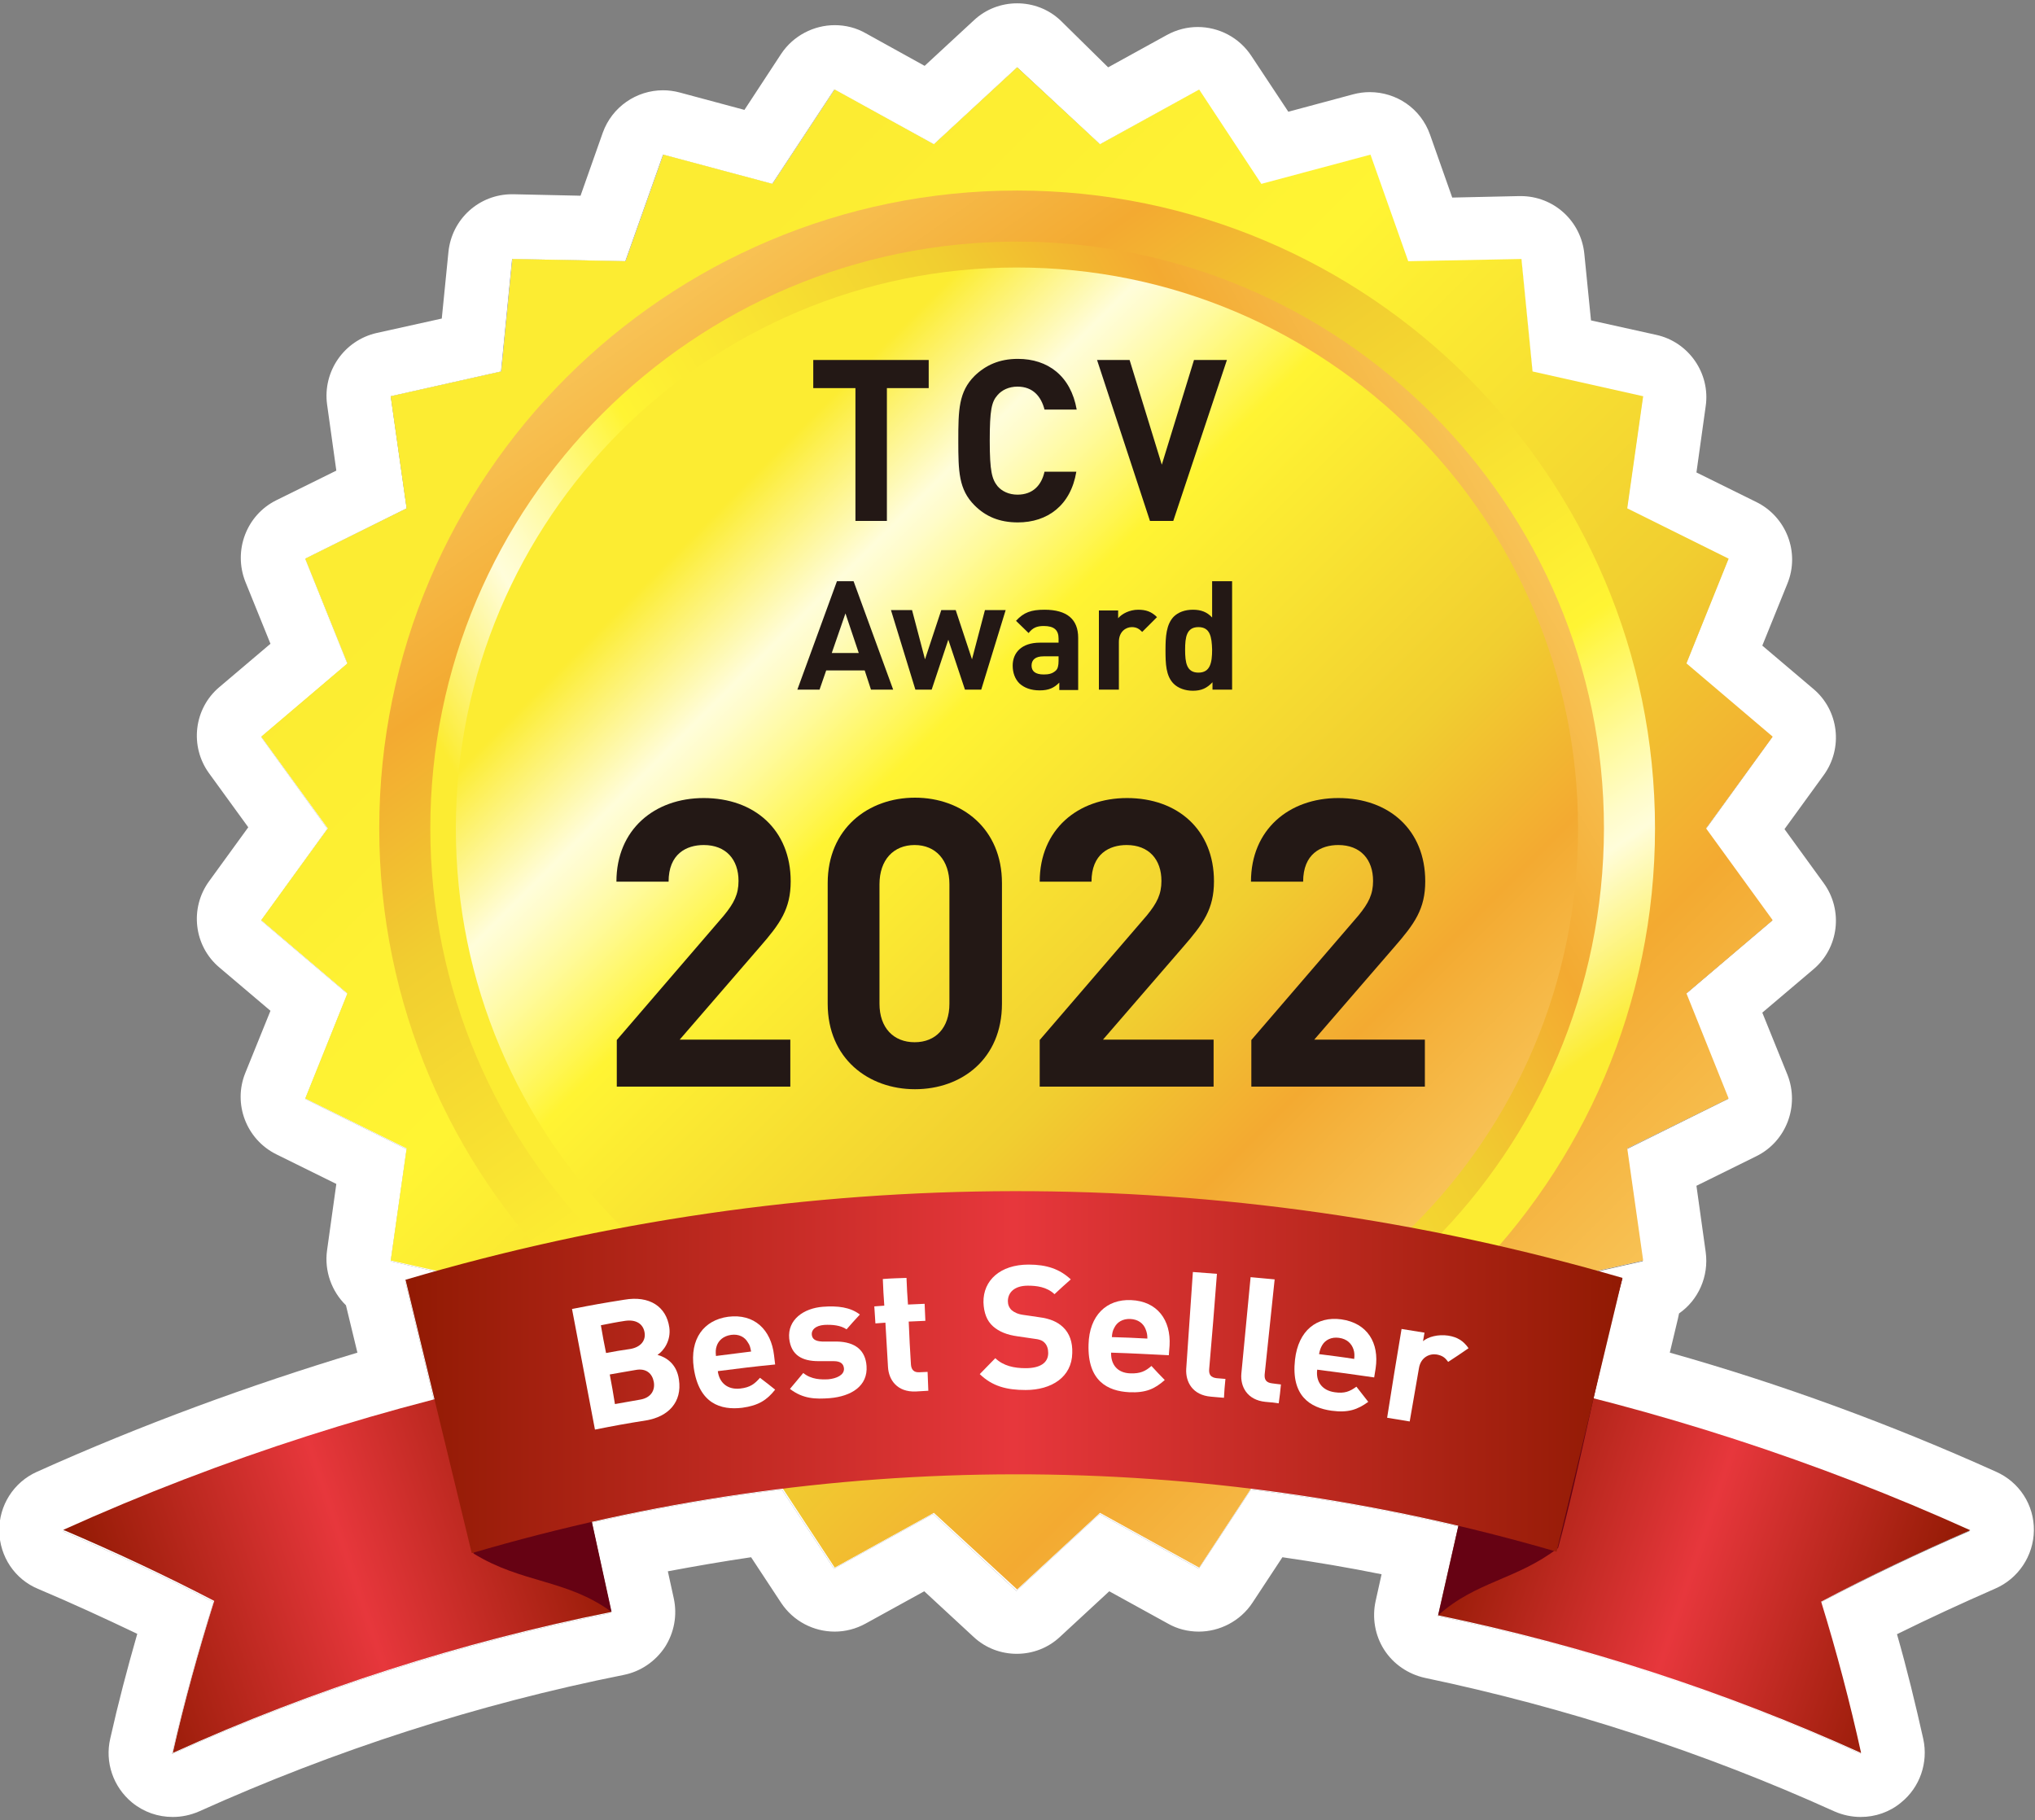
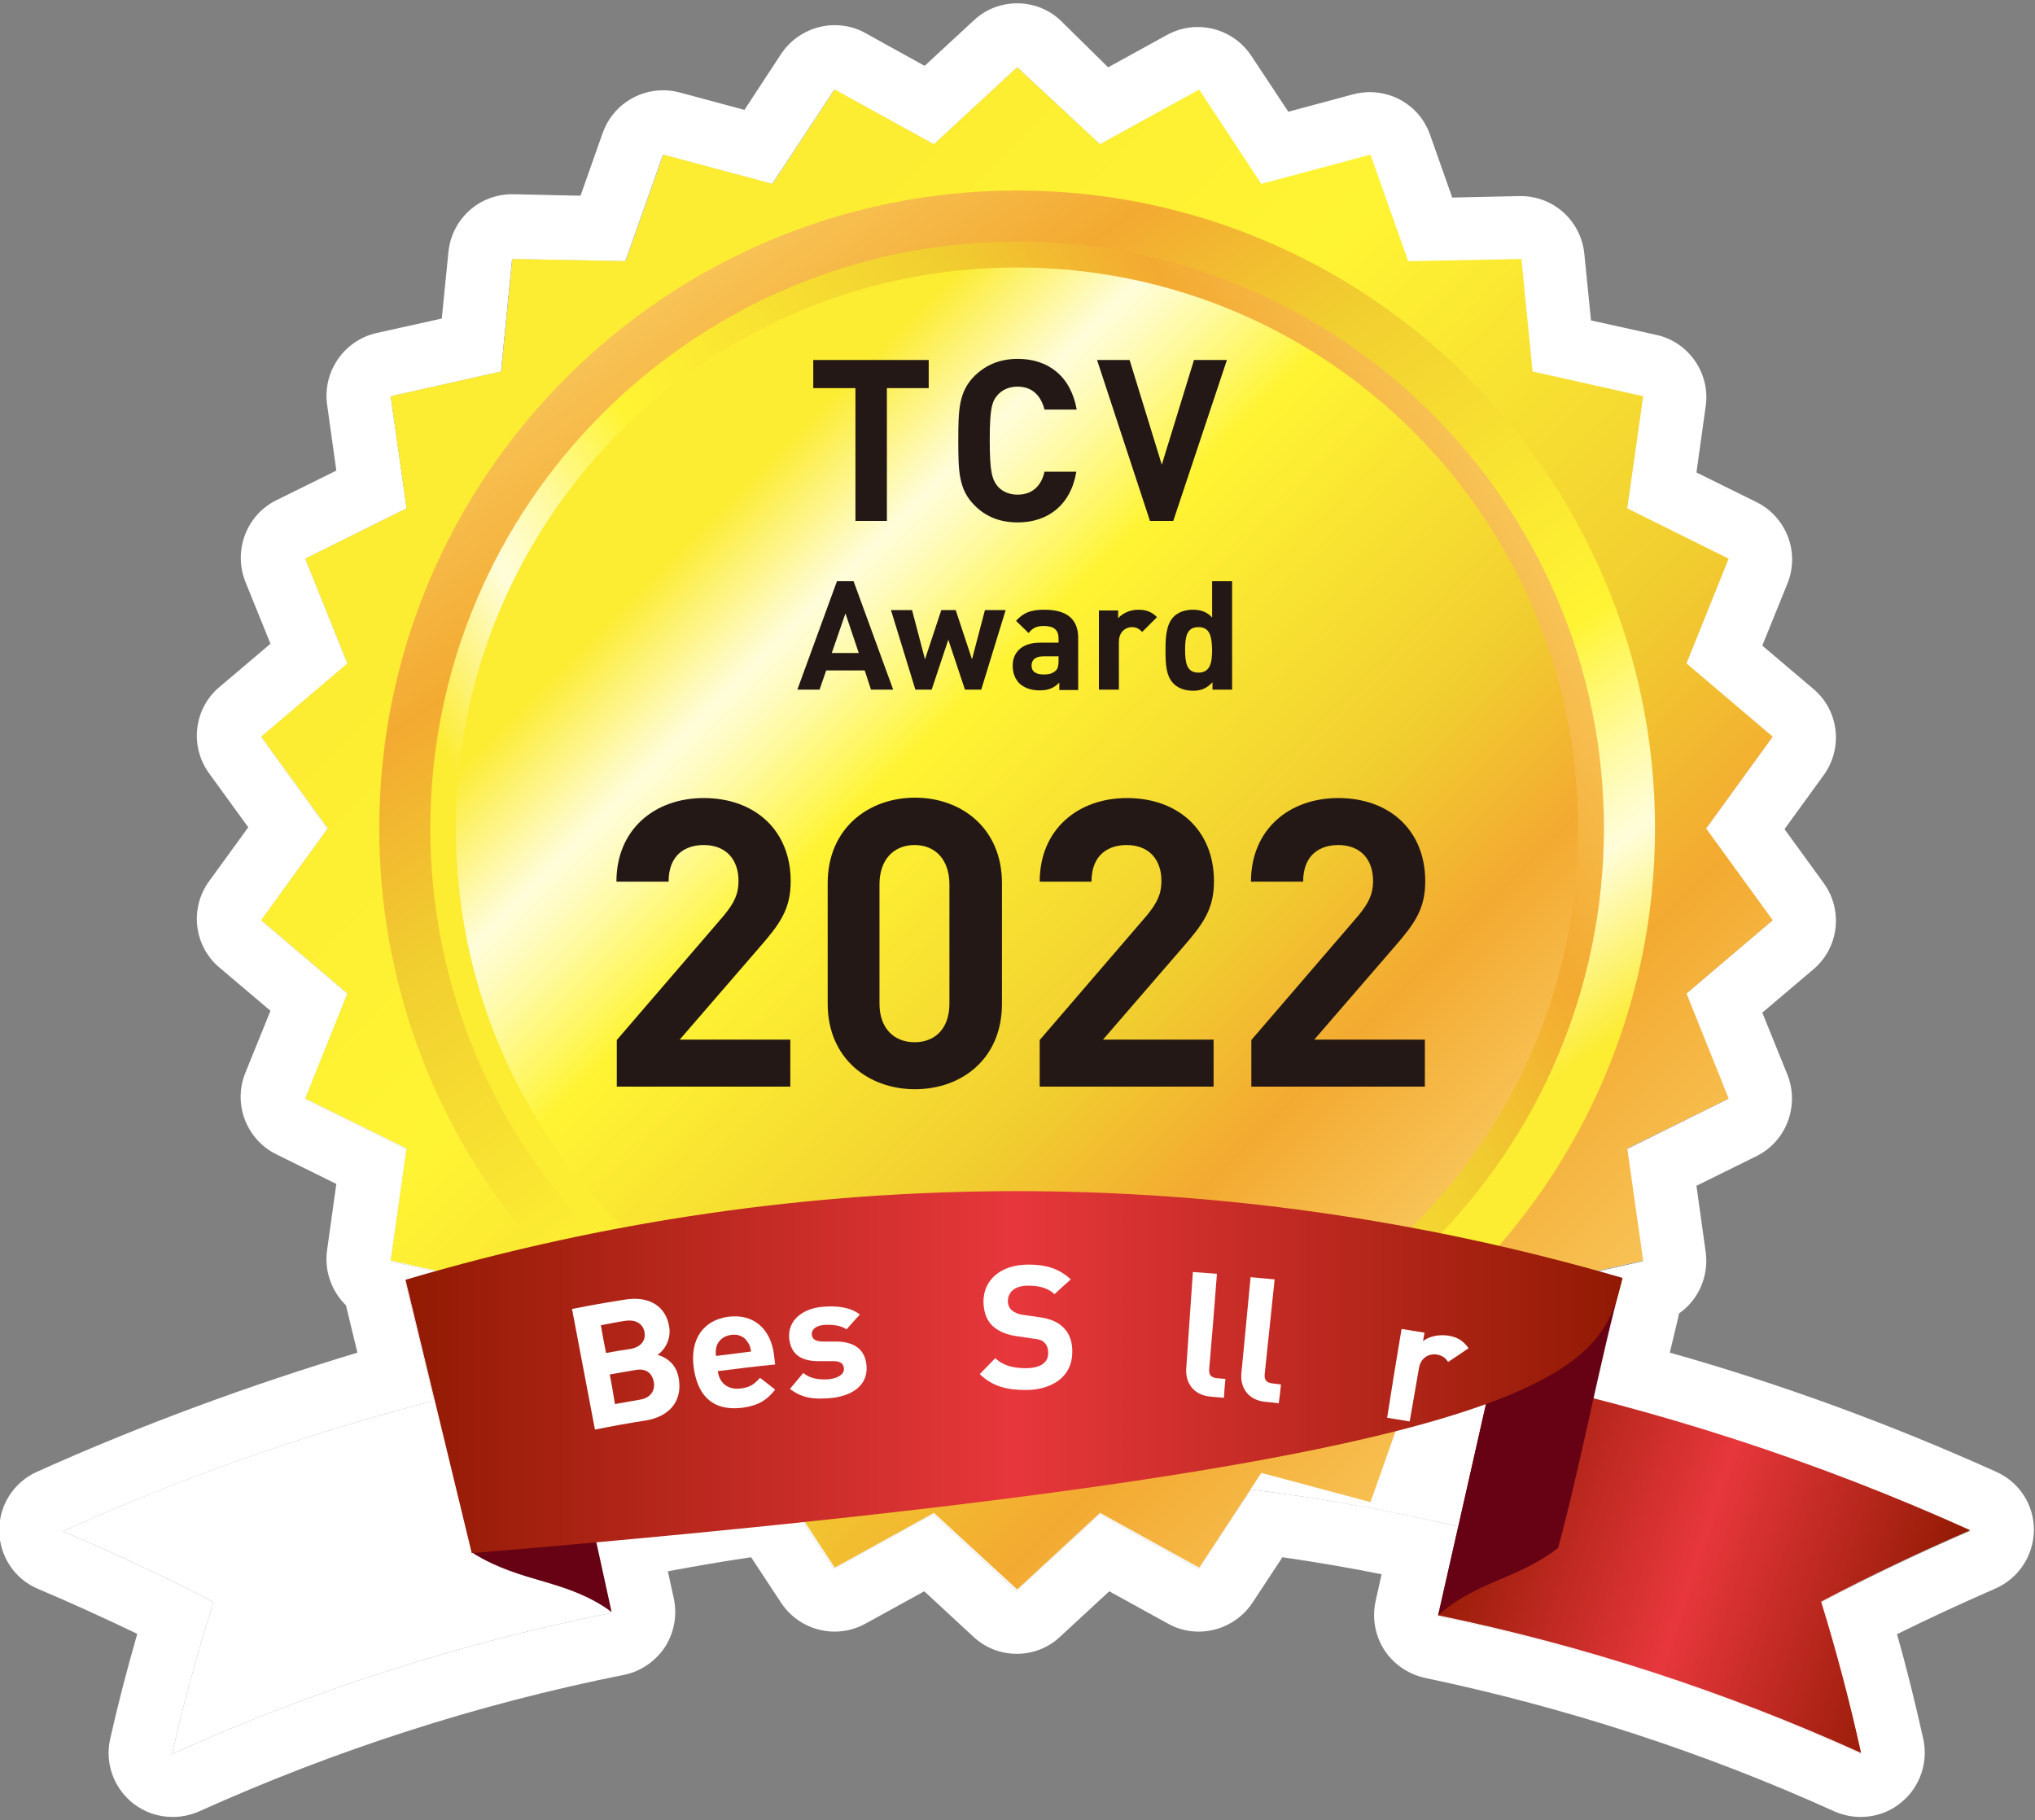
<svg xmlns="http://www.w3.org/2000/svg" version="1.1" id="レイヤー_1" x="0px" y="0px" viewBox="0 0 550 492" style="enable-background:new 0 0 550 492;" xml:space="preserve">
  <rect x="0" y="0" width="550" height="492" fill="#808080" stroke="none" />
  <style type="text/css">
	.st0{fill:#FFFFFF;}
	.st1{fill:url(#SVGID_1_);}
	.st2{fill:url(#SVGID_00000171714702067626379710000012359139894627224215_);}
	.st3{fill:url(#SVGID_00000105403248774655217800000008343630587378106033_);}
	.st4{fill:url(#SVGID_00000007415162992169725010000007593090273196432564_);}
	.st5{fill:url(#SVGID_00000165203699055929107070000010896716130824119424_);}
	.st6{fill:url(#SVGID_00000064338813397850218780000002033471952163244731_);}
	.st7{fill:#660213;}
	.st8{fill:url(#SVGID_00000175321219564520900860000003830435682792550028_);}
	.st9{fill:#231815;}
</style>
  <g>
    <g>
      <path class="st0" d="M532.5,413.6c-33-14.9-67.1-26.8-101.8-35.7c2.6-10.8,5.2-21.6,7.8-32.5c-2.3-0.7-4.5-1.3-6.8-1.9l12.4-2.8    l-4.3-30.3l27.4-13.6l-11.4-28.4l23.3-19.8l-17.9-24.8l17.9-24.8l-23.3-19.8l11.4-28.4l-27.4-13.6l4.3-30.3l-29.8-6.7l-3-30.4    l-30.6,0.6l-10.2-28.8l-29.5,7.9l-16.8-25.5L297.3,39l-22.5-20.7L252.4,39l-26.8-14.8l-16.8,25.5l-29.5-7.9l-10.2,28.8L138.5,70    l-3,30.4l-29.8,6.7l4.3,30.3L82.5,151l11.4,28.4l-23.3,19.8l17.9,24.8l-17.9,24.8l23.3,19.8l-11.4,28.4l27.4,13.6l-4.3,30.3    l12.3,2.8c-2.8,0.8-5.5,1.5-8.3,2.4c0,0,0,0-0.1,0c0,0,0,0,0,0.1c0,0,0,0,0,0c2.6,10.8,5.2,21.6,7.8,32.4    c-34.2,8.8-67.8,20.6-100.3,35.3c14,5.9,27.6,12.3,40.7,19.1c-4.3,13.7-8.1,27.4-11.2,41.1c38.2-17.3,78-30,118.5-38.1    c-1.8-8.1-3.5-16.3-5.3-24.4c17.1-3.9,34.3-6.9,51.6-9l14.1,21.4l26.8-14.8l22.5,20.8l22.5-20.8l26.8,14.8l14.1-21.4    c18.8,2.3,37.5,5.7,56,10c-1.8,8.1-3.7,16.2-5.5,24.2c39.1,8.2,77.4,20.6,114.3,37.2c-3-13.6-6.6-27.3-10.8-40.9    C505.2,426,518.6,419.5,532.5,413.6z" />
      <path class="st0" d="M274.9,18.2L297.3,39l26.8-14.8l16.8,25.5l29.5-7.9l10.2,28.8l30.6-0.6l3,30.4l29.8,6.7l-4.3,30.3l27.4,13.6    l-11.4,28.4l23.3,19.8l-17.9,24.8l17.9,24.8l-23.3,19.8l11.4,28.4l-27.4,13.6l4.3,30.3l-12.4,2.8c2.3,0.6,4.5,1.3,6.8,1.9    c-2.6,10.8-5.2,21.6-7.8,32.5c34.7,8.9,68.8,20.8,101.8,35.7c-13.9,6-27.3,12.4-40.3,19.3c4.2,13.7,7.8,27.3,10.8,40.9    c-36.9-16.7-75.2-29.1-114.3-37.2c1.8-8.1,3.7-16.2,5.5-24.2c-18.6-4.4-37.3-7.7-56-10l-14.1,21.4l-26.8-14.8l-22.5,20.8    l-22.5-20.8l-26.8,14.8l-14.1-21.4c-17.3,2.1-34.5,5.1-51.6,9c1.8,8.1,3.5,16.3,5.3,24.4c-40.5,8.1-80.3,20.8-118.5,38.1    c3.1-13.7,6.9-27.4,11.2-41.1c-13.1-6.8-26.7-13.2-40.7-19.1c32.6-14.7,66.1-26.5,100.3-35.3c-2.6-10.8-5.2-21.6-7.8-32.4    c0,0,0,0,0,0c0,0,0,0,0-0.1c0,0,0,0,0.1,0c2.7-0.8,5.5-1.6,8.3-2.4l-12.3-2.8l4.3-30.3l-27.4-13.6l11.4-28.4l-23.3-19.8l17.9-24.8    l-17.9-24.8l23.3-19.8L82.5,151l27.4-13.6l-4.3-30.3l29.8-6.7l3-30.4l30.6,0.6l10.2-28.8l29.5,7.9l16.8-25.5L252.4,39L274.9,18.2     M274.9,0.9c-4.2,0-8.4,1.5-11.7,4.6l-13.3,12.3L234,9c-2.6-1.5-5.5-2.2-8.4-2.2c-5.6,0-11.2,2.8-14.5,7.8l-9.9,15.1l-17.5-4.7    c-1.5-0.4-3-0.6-4.5-0.6c-7.2,0-13.8,4.5-16.3,11.5l-6,17l-18.1-0.4c-0.1,0-0.2,0-0.4,0c-8.9,0-16.3,6.7-17.2,15.6l-1.8,18    l-17.6,3.9c-8.8,2-14.6,10.4-13.4,19.3l2.5,17.9l-16.2,8c-8.1,4-11.7,13.6-8.4,22l6.8,16.8l-13.8,11.7c-6.9,5.8-8.1,16-2.8,23.3    l10.6,14.6l-10.6,14.6c-5.3,7.3-4.1,17.5,2.8,23.3l13.8,11.7l-6.8,16.8c-3.4,8.4,0.3,18,8.4,22l16.2,8l-2.5,17.9    c-0.8,5.7,1.3,11.2,5.1,14.9l3.1,12.8C67.1,374.5,38,385.2,10,397.8c-6.3,2.8-10.3,9.1-10.2,16c0.1,6.9,4.2,13.1,10.6,15.7    c9,3.8,17.9,7.9,26.7,12.1c-2.7,9.4-5.2,18.9-7.3,28.3c-1.5,6.4,0.8,13.1,5.9,17.3c3.2,2.6,7,3.9,11,3.9c2.4,0,4.8-0.5,7.1-1.5    c36.6-16.5,75.2-29,114.8-36.9c4.5-0.9,8.5-3.6,11.1-7.5c2.5-3.9,3.4-8.6,2.4-13.2l-1.6-7.3c7.5-1.4,15-2.7,22.5-3.8l8.1,12.3    c3.3,5,8.8,7.8,14.5,7.8c2.8,0,5.7-0.7,8.4-2.2l15.8-8.7l13.3,12.3c3.3,3.1,7.5,4.6,11.7,4.6c4.2,0,8.4-1.5,11.7-4.6l13.3-12.3    l15.8,8.7c2.6,1.5,5.5,2.2,8.4,2.2c5.6,0,11.2-2.8,14.5-7.8l8.1-12.3c9,1.3,17.9,2.8,26.8,4.6l-1.6,7.2c-1,4.5-0.2,9.3,2.3,13.2    c2.5,3.9,6.5,6.6,11,7.6c38.1,8,75.4,20.1,110.7,36.1c2.3,1,4.7,1.5,7.1,1.5c3.9,0,7.8-1.3,10.9-3.9c5.1-4.1,7.4-10.8,6-17.2    c-2.1-9.4-4.4-18.9-7.1-28.3c8.7-4.3,17.6-8.4,26.5-12.3c6.3-2.7,10.4-8.9,10.5-15.7c0.1-6.9-3.9-13.1-10.2-15.9    c-28.4-12.8-58-23.7-88.2-32.2l2.2-9.2l0.3-1.4c5.2-3.6,8.1-10,7.2-16.6l-2.5-17.9l16.2-8c8.1-4,11.7-13.6,8.4-22l-6.8-16.8    l13.8-11.7c6.9-5.8,8.1-16,2.8-23.3l-10.6-14.6l10.6-14.6c5.3-7.3,4.1-17.5-2.8-23.3l-13.8-11.7l6.8-16.8c3.4-8.4-0.3-18-8.4-22    l-16.2-8l2.5-17.9c1.3-8.9-4.6-17.4-13.4-19.3l-17.6-3.9l-1.8-18c-0.9-8.9-8.3-15.6-17.2-15.6c-0.1,0-0.2,0-0.4,0l-18.1,0.4l-6-17    c-2.5-7.1-9.1-11.5-16.3-11.5c-1.5,0-3,0.2-4.5,0.6l-17.5,4.7l-10-15.1c-3.3-5-8.8-7.8-14.5-7.8c-2.8,0-5.7,0.7-8.4,2.2l-15.8,8.7    L286.6,5.5C283.3,2.4,279.1,0.9,274.9,0.9L274.9,0.9z" />
    </g>
    <g>
      <linearGradient id="SVGID_1_" gradientUnits="userSpaceOnUse" x1="-524.273" y1="-353.764" x2="-522.886" y2="-353.764" gradientTransform="matrix(209.422 209.422 209.422 -209.422 184009.547 35787.027)">
        <stop offset="0" style="stop-color:#FCEC32" />
        <stop offset="0.103" style="stop-color:#FCEC32" />
        <stop offset="0.382" style="stop-color:#FFF433" />
        <stop offset="0.685" style="stop-color:#F1CE30" />
        <stop offset="0.842" style="stop-color:#F3AA31" />
        <stop offset="1" style="stop-color:#F8C356" />
      </linearGradient>
      <polygon class="st1" points="274.9,429.6 252.4,408.9 225.6,423.7 208.8,398.1 179.3,406 169.1,377.2 138.5,377.8 135.5,347.4     105.6,340.7 109.9,310.4 82.5,296.9 93.9,268.5 70.6,248.7 88.6,223.9 70.6,199.1 93.9,179.3 82.5,151 109.9,137.4 105.6,107.1     135.5,100.4 138.5,70 169.1,70.6 179.3,41.8 208.8,49.7 225.6,24.2 252.4,39 274.9,18.2 297.3,39 324.1,24.2 340.9,49.7     370.4,41.8 380.6,70.6 411.2,70 414.2,100.4 444.1,107.1 439.8,137.4 467.2,151 455.8,179.3 479.1,199.1 461.1,223.9 479.1,248.7     455.8,268.5 467.2,296.9 439.8,310.4 444.1,340.7 414.2,347.4 411.2,377.8 380.6,377.2 370.4,406 340.9,398.1 324.1,423.7     297.3,408.9   " />
      <linearGradient id="SVGID_00000183970113878508846490000013483896808302468486_" gradientUnits="userSpaceOnUse" x1="-526.122" y1="-355.546" x2="-524.736" y2="-355.546" gradientTransform="matrix(-142.679 -203.767 -203.767 142.679 -147141.578 -56112.285)">
        <stop offset="0" style="stop-color:#FCEC32" />
        <stop offset="0.103" style="stop-color:#FCEC32" />
        <stop offset="0.224" style="stop-color:#FFFDDA" />
        <stop offset="0.247" style="stop-color:#FFFCC9" />
        <stop offset="0.292" style="stop-color:#FFFA9C" />
        <stop offset="0.355" style="stop-color:#FFF654" />
        <stop offset="0.382" style="stop-color:#FFF433" />
        <stop offset="0.685" style="stop-color:#F1CE30" />
        <stop offset="0.842" style="stop-color:#F3AA31" />
        <stop offset="1" style="stop-color:#F8C356" />
      </linearGradient>
      <path style="fill:url(#SVGID_00000183970113878508846490000013483896808302468486_);" d="M274.9,396.3    c-95.1,0-172.4-77.3-172.4-172.4c0-95.1,77.4-172.4,172.4-172.4c95.1,0,172.4,77.4,172.4,172.4C447.3,319,369.9,396.3,274.9,396.3    z" />
      <linearGradient id="SVGID_00000045593832842787210450000012415803210587313338_" gradientUnits="userSpaceOnUse" x1="-523.968" y1="-355.401" x2="-522.582" y2="-355.401" gradientTransform="matrix(198.139 -114.395 -114.395 -198.139 63299.691 -130055)">
        <stop offset="0" style="stop-color:#FCEC32" />
        <stop offset="0.103" style="stop-color:#FCEC32" />
        <stop offset="0.224" style="stop-color:#FFFDDA" />
        <stop offset="0.247" style="stop-color:#FFFCC9" />
        <stop offset="0.292" style="stop-color:#FFFA9C" />
        <stop offset="0.355" style="stop-color:#FFF654" />
        <stop offset="0.382" style="stop-color:#FFF433" />
        <stop offset="0.685" style="stop-color:#F1CE30" />
        <stop offset="0.842" style="stop-color:#F3AA31" />
        <stop offset="1" style="stop-color:#F8C356" />
      </linearGradient>
      <path style="fill:url(#SVGID_00000045593832842787210450000012415803210587313338_);" d="M274.9,382.5    c-87.4,0-158.6-71.1-158.6-158.6c0-87.4,71.1-158.6,158.6-158.6c87.4,0,158.6,71.1,158.6,158.6    C433.4,311.3,362.3,382.5,274.9,382.5z" />
      <linearGradient id="SVGID_00000174583828720457941110000009455624571874623879_" gradientUnits="userSpaceOnUse" x1="-523.949" y1="-353.506" x2="-522.563" y2="-353.506" gradientTransform="matrix(154.74 154.74 154.74 -154.74 135945.375 26490.998)">
        <stop offset="0" style="stop-color:#FCEC32" />
        <stop offset="0.103" style="stop-color:#FCEC32" />
        <stop offset="0.224" style="stop-color:#FFFDDA" />
        <stop offset="0.247" style="stop-color:#FFFCC9" />
        <stop offset="0.292" style="stop-color:#FFFA9C" />
        <stop offset="0.355" style="stop-color:#FFF654" />
        <stop offset="0.382" style="stop-color:#FFF433" />
        <stop offset="0.685" style="stop-color:#F1CE30" />
        <stop offset="0.842" style="stop-color:#F3AA31" />
        <stop offset="1" style="stop-color:#F8C356" />
      </linearGradient>
      <path style="fill:url(#SVGID_00000174583828720457941110000009455624571874623879_);" d="M426.5,223.9    c0,83.8-67.9,151.7-151.7,151.7c-83.8,0-151.6-67.9-151.6-151.7c0-83.8,67.9-151.6,151.6-151.6    C358.6,72.3,426.5,140.2,426.5,223.9z" />
    </g>
    <g>
      <linearGradient id="SVGID_00000129197351586327432690000007785576484235187861_" gradientUnits="userSpaceOnUse" x1="26.08" y1="560.636" x2="162.977" y2="520.929" gradientTransform="matrix(1 0 0 0.86 0 -41.959)">
        <stop offset="0" style="stop-color:#911A03" />
        <stop offset="0.5" style="stop-color:#E7373C" />
        <stop offset="1" style="stop-color:#911A03" />
      </linearGradient>
-       <path style="fill:url(#SVGID_00000129197351586327432690000007785576484235187861_);" d="M57.9,432.7    c-4.3,13.7-8.1,27.4-11.2,41.1c38.2-17.3,78-30,118.5-38.1c-4.7-21.7-9.4-43.4-14.2-65.2c-45.8,9.2-90.7,23.5-133.9,43    C31.2,419.5,44.8,425.9,57.9,432.7z" />
      <linearGradient id="SVGID_00000040574851785574366410000009202062940141398166_" gradientUnits="userSpaceOnUse" x1="391.447" y1="522.301" x2="523.62" y2="560.638" gradientTransform="matrix(1 0 0 0.86 0 -41.959)">
        <stop offset="0" style="stop-color:#911A03" />
        <stop offset="0.5" style="stop-color:#E7373C" />
        <stop offset="1" style="stop-color:#911A03" />
      </linearGradient>
      <path style="fill:url(#SVGID_00000040574851785574366410000009202062940141398166_);" d="M503,473.8c-3-13.6-6.6-27.3-10.8-40.9    c13-6.9,26.4-13.3,40.3-19.3c-41.6-18.8-85-32.8-129.1-42c-4.9,21.7-9.8,43.4-14.7,65C427.8,444.7,466.1,457.1,503,473.8z" />
      <path class="st7" d="M128,419.9c-6-21.4-12.4-52.7-18.3-74.1c14.4,7.8,28.2,16.1,41.4,24.7c4.7,21.7,9.4,43.4,14.2,65.2    C153.2,426.8,141.1,428,128,419.9z" />
      <path class="st7" d="M421.1,418.4c-11.2,8.6-22.2,9-32.4,18.2c4.9-21.7,9.8-43.4,14.7-65c11.2-9,22.9-17.7,35.1-26.1    C432.6,366.8,427,396.9,421.1,418.4z" />
      <linearGradient id="SVGID_00000145749971683317590290000016349478323950074771_" gradientUnits="userSpaceOnUse" x1="109.633" y1="755.68" x2="438.508" y2="755.68" gradientTransform="matrix(1 0 0 0.679 0 -142.504)">
        <stop offset="0" style="stop-color:#911A03" />
        <stop offset="0.5" style="stop-color:#E7373C" />
        <stop offset="1" style="stop-color:#911A03" />
      </linearGradient>
-       <path style="fill:url(#SVGID_00000145749971683317590290000016349478323950074771_);" d="M438.5,345.4    c-107.8-31.4-221.2-31.3-328.9,0.5c6,24.6,11.9,49.3,17.9,73.9c96-28.3,197.2-28.4,293.2-0.4C426.7,394.7,432.6,370,438.5,345.4z" />
+       <path style="fill:url(#SVGID_00000145749971683317590290000016349478323950074771_);" d="M438.5,345.4    c-107.8-31.4-221.2-31.3-328.9,0.5c6,24.6,11.9,49.3,17.9,73.9C426.7,394.7,432.6,370,438.5,345.4z" />
    </g>
    <g>
      <path class="st9" d="M239.7,104.9v35.9h-8.5v-35.9h-11.4v-7.6h31.2v7.6H239.7z" />
      <path class="st9" d="M275.1,141.2c-5,0-8.7-1.6-11.7-4.6c-4.3-4.3-4.4-9.2-4.4-17.5s0.1-13.2,4.4-17.5c3-2.9,6.7-4.6,11.7-4.6    c8.1,0,14.3,4.6,15.9,13.7h-8.7c-0.9-3.5-3.1-6.2-7.3-6.2c-2.3,0-4.2,0.9-5.4,2.3c-1.6,1.8-2.1,4-2.1,12.3s0.6,10.4,2.1,12.3    c1.2,1.4,3.1,2.3,5.4,2.3c4.2,0,6.5-2.6,7.3-6.2h8.6C289.4,136.6,283.1,141.2,275.1,141.2z" />
      <path class="st9" d="M317.1,140.8h-6.3l-14.3-43.5h8.8l8.7,28.3l8.7-28.3h8.9L317.1,140.8z" />
    </g>
    <g>
      <path class="st9" d="M235.4,186.4l-1.7-5.2h-10.4l-1.8,5.2h-6l10.7-29.3h4.5l10.7,29.3H235.4z M228.5,165.8l-3.7,10.7h7.3    L228.5,165.8z" />
      <path class="st9" d="M265.2,186.4h-4.4l-4.5-13.5l-4.5,13.5h-4.4l-6.6-21.5h5.7l3.5,13.3l4.4-13.3h3.9l4.4,13.3l3.5-13.3h5.6    L265.2,186.4z" />
      <path class="st9" d="M286.3,186.4v-1.9c-1.4,1.4-2.8,2.1-5.3,2.1c-2.4,0-4.2-0.7-5.5-1.9c-1.2-1.2-1.8-2.9-1.8-4.8    c0-3.4,2.3-6.2,7.4-6.2h5v-1.1c0-2.3-1.2-3.4-4-3.4c-1.9,0-3,0.5-4.1,1.9l-3.4-3.3c2.1-2.3,4.1-3,7.7-3c6.1,0,9.1,2.6,9.1,7.6    v14.1H286.3z M286.1,177.4h-4.1c-2.1,0-3.2,0.9-3.2,2.5c0,1.5,1,2.4,3.3,2.4c1.3,0,2.3-0.2,3.2-1c0.6-0.5,0.8-1.4,0.8-2.7V177.4z" />
      <path class="st9" d="M308.7,170.8c-0.8-0.8-1.5-1.3-2.8-1.3c-1.6,0-3.5,1.2-3.5,4v12.9H297V165h5.2v2.1c1-1.2,3.1-2.3,5.4-2.3    c2.1,0,3.6,0.5,5.1,2L308.7,170.8z" />
      <path class="st9" d="M327.7,186.4v-2c-1.5,1.6-3,2.3-5.3,2.3c-2.1,0-4-0.7-5.2-1.9c-2.1-2.1-2.2-5.4-2.2-9.1c0-3.6,0.2-6.9,2.2-9    c1.2-1.2,3-1.9,5.2-1.9c2.2,0,3.8,0.6,5.2,2.1v-9.8h5.4v29.3H327.7z M323.9,169.5c-3.2,0-3.6,2.7-3.6,6.1c0,3.5,0.4,6.2,3.6,6.2    s3.7-2.7,3.7-6.2C327.5,172.2,327.1,169.5,323.9,169.5z" />
    </g>
    <g>
      <path class="st9" d="M166.7,293.8v-12.7l28.9-33.6c2.8-3.4,4-5.8,4-9.4c0-5.8-3.4-9.7-9.4-9.7c-4.7,0-9.5,2.4-9.5,9.9h-14.1    c0-14.1,10.3-22.6,23.6-22.6c13.7,0,23.5,8.6,23.5,22.5c0,7.5-2.9,11.5-8.3,17.7l-21.7,25.1h29.9v12.7H166.7z" />
      <path class="st9" d="M247.3,294.4c-12.6,0-23.6-8.3-23.6-23.1v-32.6c0-14.8,11-23.1,23.6-23.1c12.6,0,23.5,8.3,23.5,23.1v32.6    C270.8,286.2,259.9,294.4,247.3,294.4z M256.6,239c0-6.5-3.7-10.6-9.4-10.6c-5.7,0-9.5,4-9.5,10.6v32.3c0,6.5,3.8,10.4,9.5,10.4    c5.7,0,9.4-3.9,9.4-10.4V239z" />
      <path class="st9" d="M281,293.8v-12.7l28.9-33.6c2.8-3.4,4-5.8,4-9.4c0-5.8-3.4-9.7-9.4-9.7c-4.7,0-9.5,2.4-9.5,9.9H281    c0-14.1,10.3-22.6,23.6-22.6c13.7,0,23.5,8.6,23.5,22.5c0,7.5-2.9,11.5-8.3,17.7l-21.7,25.1h29.9v12.7H281z" />
      <path class="st9" d="M338.2,293.8v-12.7l28.9-33.6c2.8-3.4,4-5.8,4-9.4c0-5.8-3.4-9.7-9.4-9.7c-4.7,0-9.5,2.4-9.5,9.9h-14.1    c0-14.1,10.3-22.6,23.6-22.6c13.7,0,23.5,8.6,23.5,22.5c0,7.5-2.9,11.5-8.3,17.7l-21.7,25.1h29.9v12.7H338.2z" />
    </g>
    <g>
      <g>
        <path class="st0" d="M174.7,383.9c-5.6,0.9-8.4,1.4-13.9,2.5c-2.1-10.9-4.1-21.7-6.2-32.6c5.6-1.1,8.4-1.6,14.1-2.5     c6.9-1.2,11.4,1.9,12.2,7.5c0.5,3.6-1.6,6.4-3.2,7.4c2.2,0.6,5.2,2.3,5.8,6.7C184.4,379,180.6,382.9,174.7,383.9z M169,357     c-2.7,0.4-4,0.7-6.6,1.2c0.5,3,0.8,4.5,1.4,7.5c2.6-0.5,3.9-0.7,6.6-1.1c2.8-0.5,4.2-2.3,3.8-4.5     C173.8,357.8,171.9,356.6,169,357z M171.7,370.3c-2.8,0.5-4.2,0.7-6.9,1.2c0.6,3.2,0.9,4.8,1.4,8c2.7-0.5,4.1-0.7,6.8-1.2     c3-0.5,4.1-2.6,3.7-4.8S174.7,369.7,171.7,370.3z" />
        <path class="st0" d="M194,370.6c0.4,3.1,2.6,5.1,6.1,4.7c2.7-0.3,3.9-1.3,5.3-2.9c1.7,1.3,2.5,1.9,4.1,3.2     c-2.2,2.8-4.5,4.3-8.9,4.9c-5.8,0.7-11.7-1.1-13.1-10.8c-1.1-7.8,2.7-12.9,9.3-13.8c7.1-0.9,11.6,3.5,12.4,10.4     c0.1,1,0.2,1.5,0.3,2.5C203.4,369.4,200.3,369.8,194,370.6z M202.1,362.8c-0.8-1.4-2.4-2.3-4.5-2c-2.1,0.3-3.4,1.5-3.9,3     c-0.3,0.9-0.3,1.6-0.2,2.7c3.8-0.5,5.7-0.7,9.5-1.2C202.8,364.3,202.7,363.6,202.1,362.8z" />
        <path class="st0" d="M224.3,377.9c-3.9,0.3-7.3,0.2-10.8-2.5c1.4-1.7,2.2-2.6,3.6-4.3c2.2,1.8,4.9,1.8,6.8,1.7     c2.1-0.2,4.3-1.1,4.2-2.9c-0.1-1.2-0.8-2-2.8-2c-1.6,0-2.4,0-4.1,0c-4.4,0-7.4-1.6-7.9-6.1c-0.5-5.1,3.9-8.2,9.1-8.6     c4-0.3,7.4,0.1,10,2.1c-1.5,1.6-2.2,2.4-3.6,4c-1.6-1.1-3.8-1.3-6-1.2c-2.5,0.2-3.5,1.4-3.4,2.6c0.1,1.2,0.9,1.8,2.8,1.9     c1.6,0,2.4,0,4,0c5,0.1,7.7,2.4,8,6.6C234.6,374.6,230.1,377.4,224.3,377.9z" />
-         <path class="st0" d="M247.5,376.1c-5,0.2-7.3-3.1-7.5-6.6c-0.3-4.8-0.4-7.2-0.7-12c-1.1,0.1-1.6,0.1-2.7,0.2     c-0.1-1.8-0.2-2.8-0.3-4.6c1.1-0.1,1.6-0.1,2.7-0.2c-0.2-2.9-0.3-4.3-0.4-7.2c2.6-0.2,3.9-0.2,6.4-0.3c0.1,2.9,0.2,4.3,0.4,7.2     c1.8-0.1,2.7-0.1,4.5-0.2c0.1,1.8,0.1,2.8,0.2,4.6c-1.8,0.1-2.7,0.1-4.5,0.2c0.2,4.7,0.3,7,0.6,11.6c0.1,1.4,0.8,2.2,2.3,2.1     c0.9,0,1.3-0.1,2.2-0.1c0.1,2.1,0.1,3.1,0.2,5.1C249.5,376,248.9,376,247.5,376.1z" />
        <path class="st0" d="M277.2,375.7c-5.1,0-9-1-12.4-4.3c1.7-1.7,2.5-2.6,4.2-4.3c2.2,2.1,5.1,2.7,8.2,2.7c4,0,6.1-1.5,6.1-4.1     c0-1.1-0.3-2.1-1-2.8c-0.6-0.6-1.3-0.9-3.1-1.1c-1.6-0.2-2.5-0.4-4.1-0.6c-3-0.4-5.1-1.3-6.7-2.7c-1.7-1.5-2.5-3.7-2.6-6.5     c-0.1-5.9,4.5-10.2,12.2-10.2c4.9,0,8.4,1.2,11.4,4c-1.8,1.6-2.7,2.4-4.4,4c-2.1-2-4.9-2.3-7.2-2.3c-3.7,0-5.4,1.9-5.4,4.2     c0,0.9,0.3,1.7,1,2.4c0.7,0.6,1.7,1.1,3.2,1.3c1.7,0.2,2.5,0.4,4.1,0.6c3.2,0.4,5.1,1.3,6.6,2.7c1.8,1.7,2.6,4.1,2.5,7     C289.7,372.2,284.2,375.7,277.2,375.7z" />
-         <path class="st0" d="M300.3,365.6c-0.1,3.2,1.7,5.5,5.2,5.6c2.7,0.1,4.1-0.6,5.7-2c1.4,1.5,2.1,2.3,3.6,3.8     c-2.7,2.4-5.1,3.5-9.6,3.3c-5.8-0.3-11.3-3-11-12.9c0.2-7.9,4.9-12.3,11.5-12c7.1,0.3,10.8,5.4,10.4,12.3c-0.1,1-0.1,1.5-0.2,2.6     C309.7,366,306.6,365.8,300.3,365.6z M309.6,359.2c-0.6-1.5-2-2.6-4.1-2.7c-2.1-0.1-3.6,0.9-4.3,2.3c-0.5,0.9-0.6,1.5-0.7,2.6     c3.8,0.1,5.7,0.2,9.6,0.4C310.1,360.8,310,360.2,309.6,359.2z" />
        <path class="st0" d="M327.3,377.5c-5-0.4-6.9-4-6.7-7.5c0.7-10.5,1.1-15.7,1.8-26.2c2.6,0.2,3.9,0.3,6.5,0.5     c-0.8,10.3-1.2,15.5-2.1,25.8c-0.1,1.4,0.4,2.2,2,2.4c1,0.1,1.4,0.1,2.4,0.2c-0.2,2-0.3,3.1-0.4,5.1     C329.3,377.7,328.6,377.6,327.3,377.5z" />
        <path class="st0" d="M342,378.9c-5-0.5-6.8-4.2-6.5-7.6c1-10.5,1.5-15.7,2.5-26.1c2.6,0.2,3.9,0.4,6.5,0.6     c-1.1,10.3-1.6,15.4-2.7,25.7c-0.1,1.4,0.4,2.2,2,2.4c0.9,0.1,1.4,0.2,2.4,0.3c-0.2,2-0.3,3.1-0.6,5.1     C344.1,379.1,343.4,379,342,378.9z" />
-         <path class="st0" d="M356,370.2c-0.4,3.1,1.2,5.6,4.7,6.1c2.7,0.4,4.1-0.2,5.9-1.5c1.3,1.6,1.9,2.5,3.2,4.1     c-2.9,2.1-5.4,3-9.9,2.4c-5.8-0.8-11-4-9.9-13.8c0.9-7.9,5.9-11.8,12.5-10.9c7.1,1,10.3,6.4,9.3,13.2c-0.2,1-0.2,1.5-0.4,2.5     C365.3,371.4,362.2,371,356,370.2z M365.8,364.7c-0.5-1.5-1.7-2.8-3.9-3.1c-2.1-0.3-3.7,0.6-4.5,1.9c-0.5,0.8-0.7,1.5-0.9,2.5     c3.8,0.5,5.7,0.7,9.5,1.3C366.1,366.3,366.1,365.6,365.8,364.7z" />
        <path class="st0" d="M391.4,368.1c-0.8-1.1-1.5-1.7-3.1-2c-1.9-0.3-4.3,0.7-4.8,3.7c-1,5.8-1.5,8.7-2.5,14.4     c-2.4-0.4-3.6-0.6-6.1-1c1.5-9.6,2.3-14.4,3.9-24c2.5,0.4,3.7,0.6,6.2,1c-0.2,0.9-0.2,1.4-0.4,2.3c1.4-1.2,4.1-1.9,6.8-1.5     c2.5,0.4,4.1,1.4,5.5,3.4C394.7,365.9,393.6,366.7,391.4,368.1z" />
      </g>
    </g>
  </g>
</svg>